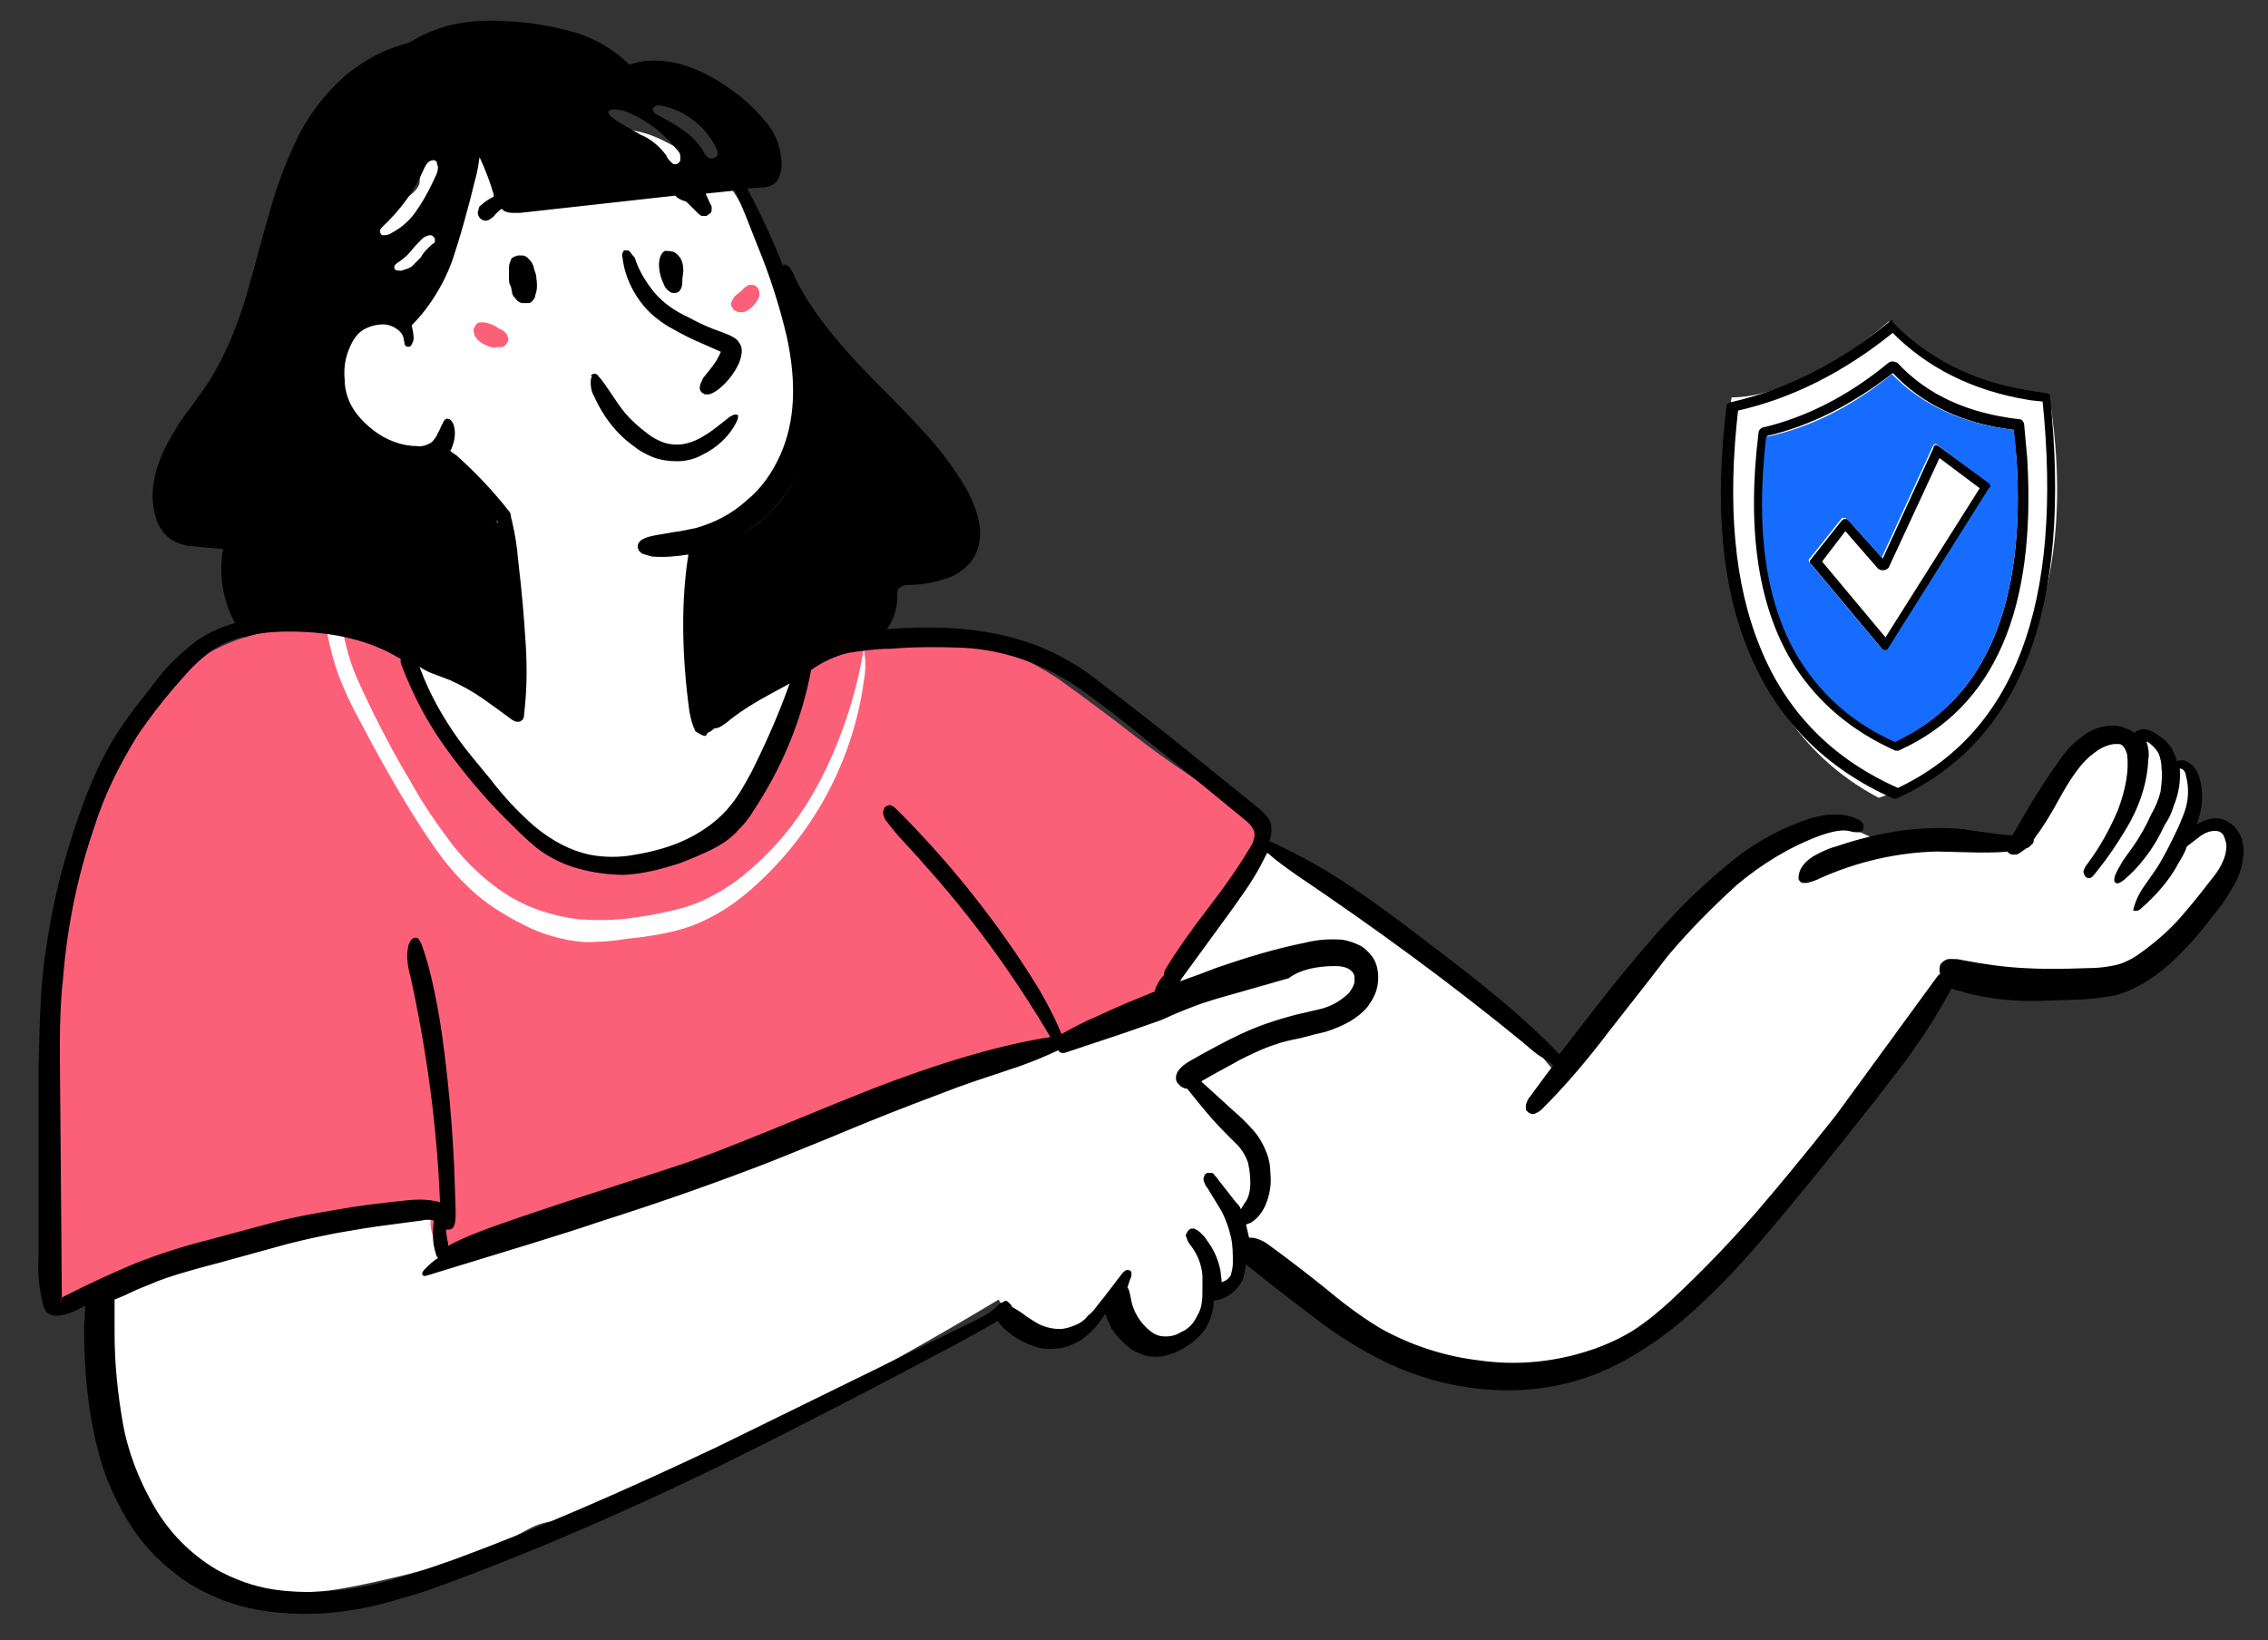
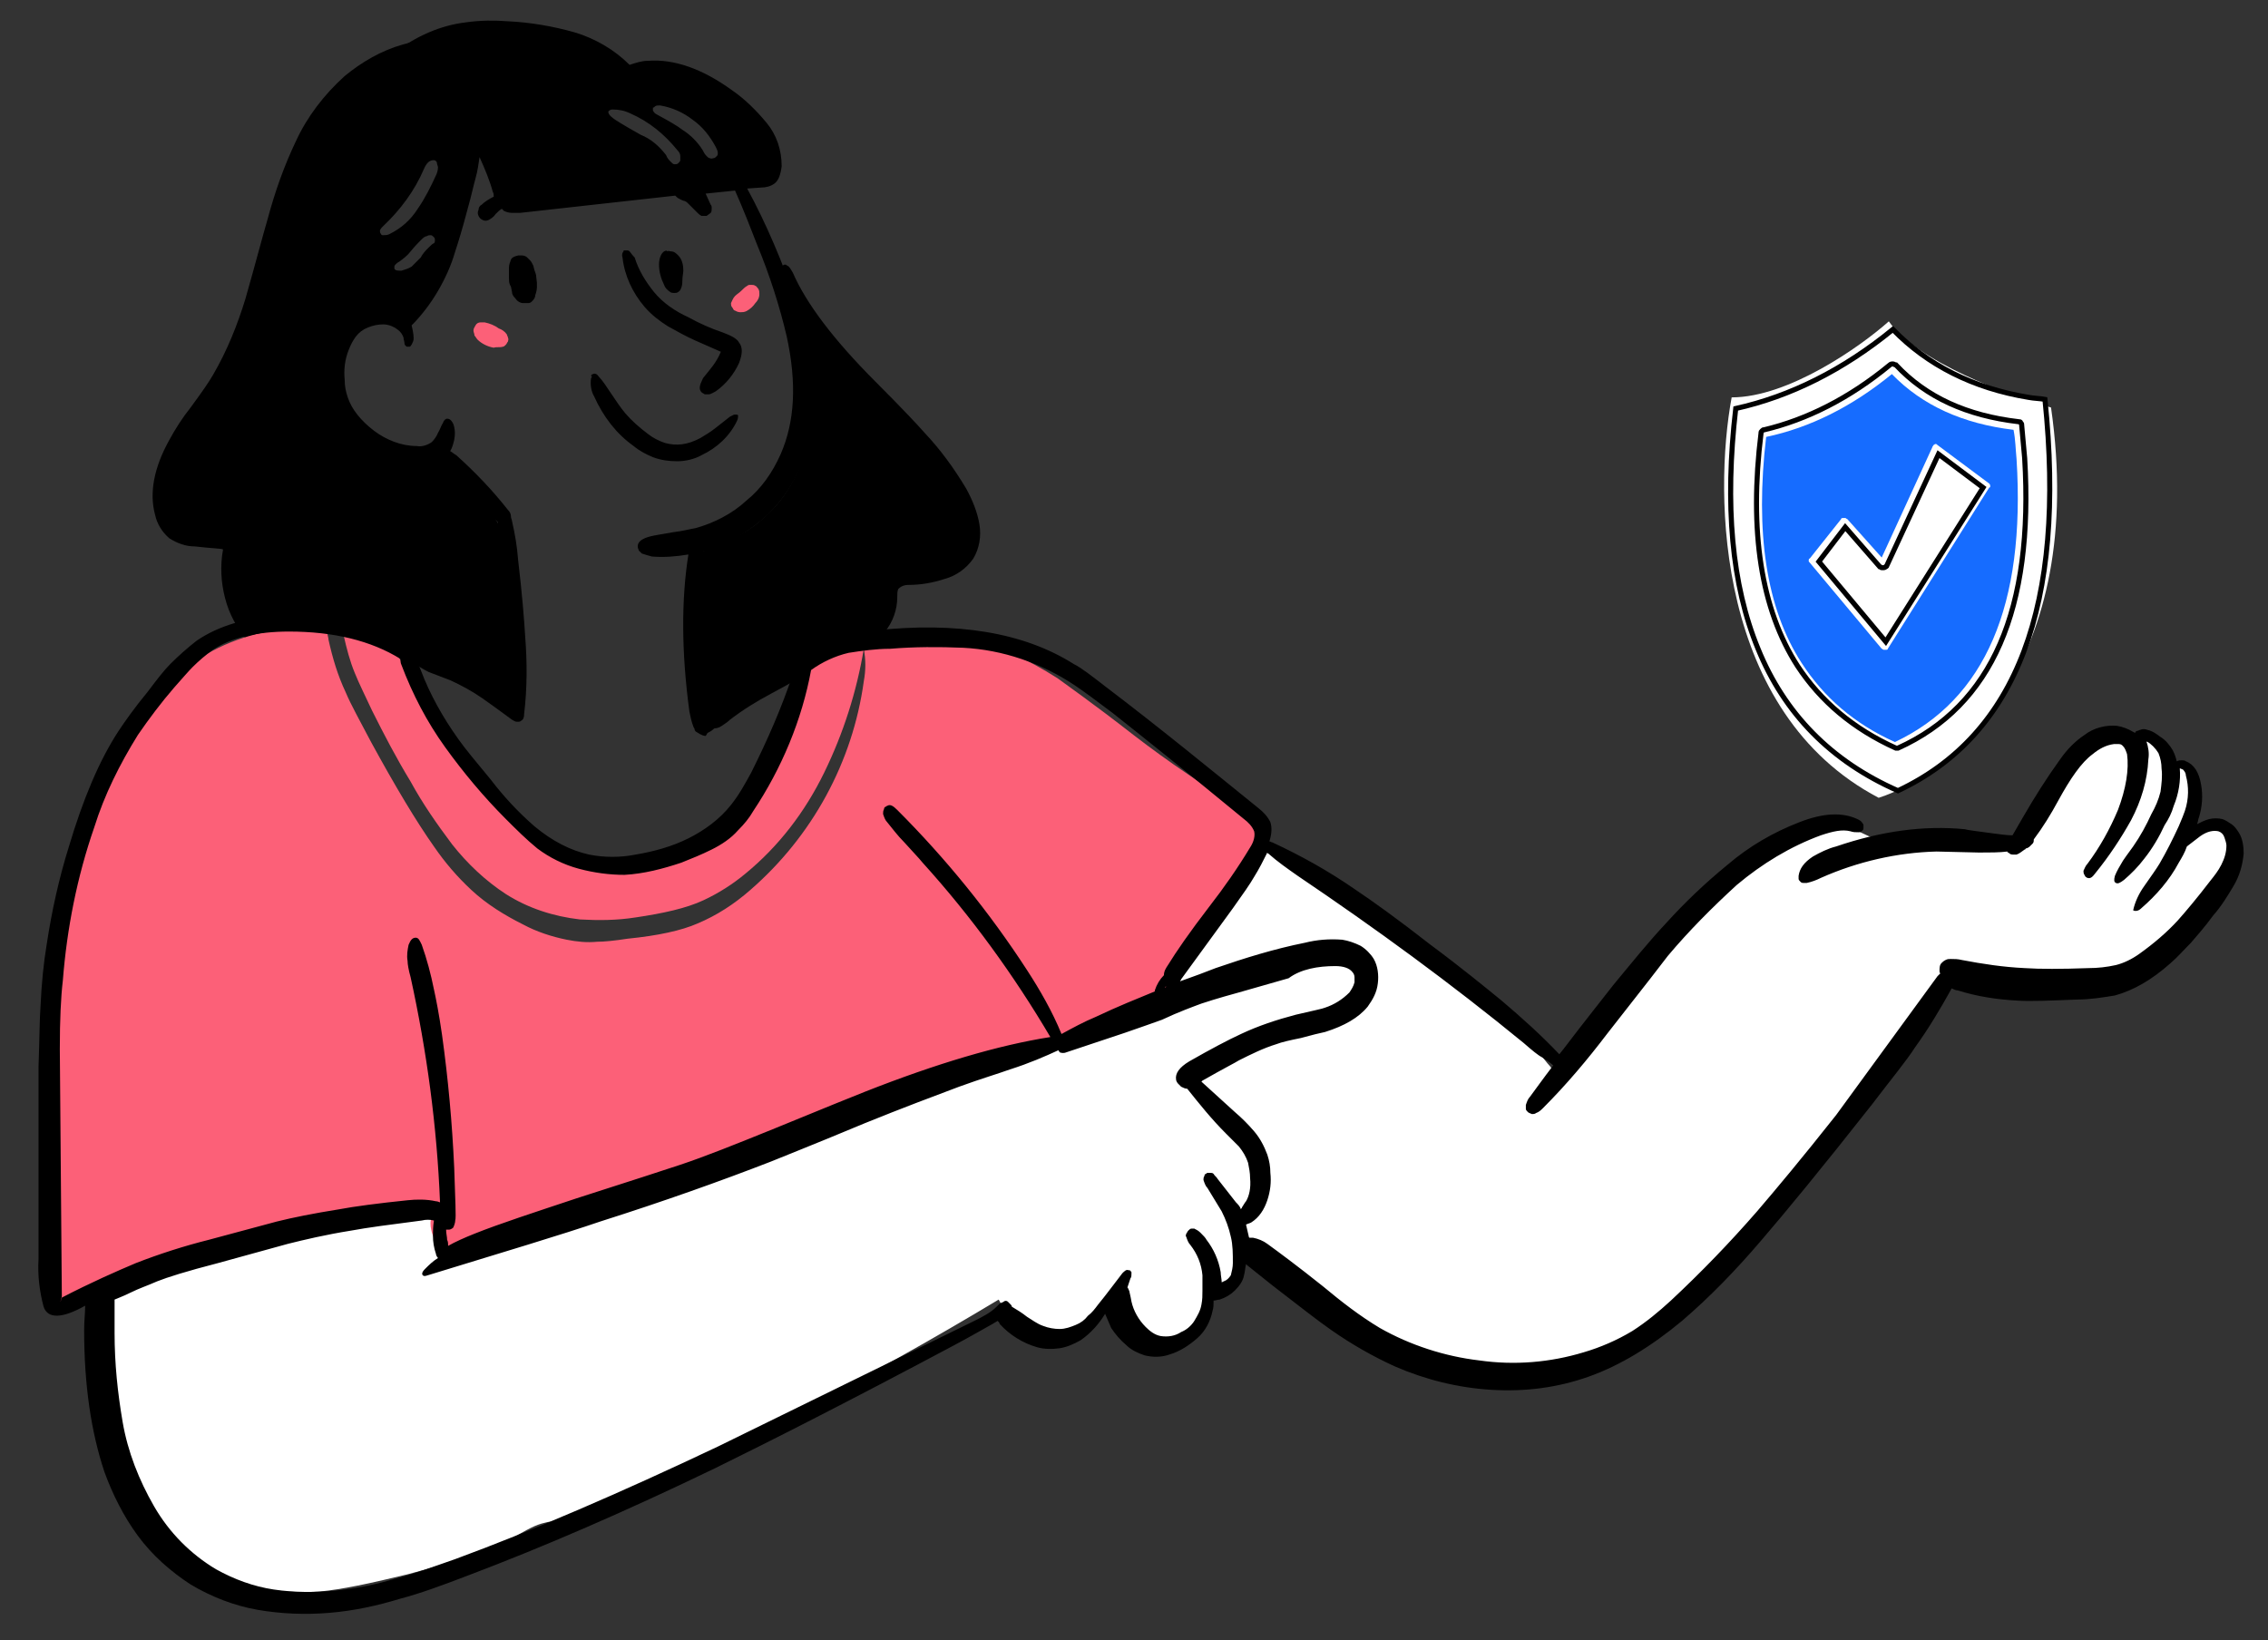
<svg xmlns="http://www.w3.org/2000/svg" id="Layer_1" x="0px" y="0px" viewBox="0 0 223.7 161.8" style="enable-background:new 0 0 223.7 161.8;" xml:space="preserve">
  <rect x="0" y="0" width="223.7" height="161.8" fill="#333333" stroke="none" />
  <style type="text/css">	.st0{fill:#FFFFFF;}	.st1{fill:#FC6078;}	.st2{fill:#FFFFFF;stroke:#000000;stroke-width:0.5;stroke-miterlimit:10;}	.st3{fill:#166CFF;}</style>
  <g>
    <path class="st0" d="M170.8,39.2c-1.8,9.7-1.5,31.1,14.5,39.5c7.2-2.3,20.6-13.3,17-38.5c-4.2-1.2-13.2-4.5-16-8.5  C183.5,34.2,176.4,39.2,170.8,39.2z" />
    <path class="st0" d="M95.9,97.8C91,98.8,86,99.2,81,99c-0.6,0-3.4-0.2-8.4-0.4c-2.8-0.2-5.6-0.2-8.4-0.1c-2,0.2-4,0.4-6,0.8  c-1.4,0.3-3.4,0.7-6,1.3c-4.3,1-7.5,1.8-9.5,2.5c-0.7,0.2-1.7,0.6-3,1.1c-1.3,0.5-2.3,0.8-3,1.1c-1.3,0.4-3.3,1-6,1.7  c-2.6,0.7-4.6,1.3-6,1.8c-4.7,1.6-8.2,3.7-10.6,6.4c-1,1-1.7,2.2-2.3,3.5c-0.3,0.6-0.5,1.3-0.6,2c-0.1,0.4-0.2,1-0.5,2  c-0.3,1.3-0.4,2.2-0.5,2.6c-0.1,1.2-0.2,2.5-0.1,3.7c0,2,0.3,5.1,0.8,9.1c0.2,1.6,0.4,2.8,0.5,3.6c0.2,1.2,0.5,2.4,1,3.5  c0.8,1.9,1.9,3.7,3.3,5.2c2.2,2.6,4.6,4.4,7.1,5.4c2.5,1,5.4,1.4,8.7,1.2c2.2-0.2,5-0.8,8.7-1.7c2.3-0.6,4.2-1.2,5.6-1.6  c1.8-0.6,3.6-1.4,5.3-2.3c0.7-0.4,1.1-0.6,1.3-0.7c0.4-0.2,0.9-0.4,1.4-0.5c0.3-0.1,0.6-0.1,0.8-0.1c0.4,0,0.7-0.1,0.8-0.1  c1.1-0.2,2.3-0.6,3.3-1.1c13.7-6.1,27-13,39.8-20.7c0.1,0.2,0.2,0.3,0.2,0.4c0.4,0.6,0.9,1.1,1.5,1.4c1.2,0.6,2.5,1,3.8,1.3  c0.6,0.1,1.2,0.1,1.7,0c0.9-0.2,1.8-0.8,2.7-1.8c0.2-0.2,0.5-0.6,1-1.3c0.3-0.4,0.7-0.9,1.1-1.3c0.3,1.1,0.7,2.1,1.3,3.1  c0.7,1.2,1.4,2,2.3,2.2c0.4,0.1,0.7,0.1,1.1,0c0.4-0.1,0.7-0.2,1-0.4c0.7-0.4,1.2-0.9,1.7-1.5c0.7-0.9,1.2-2,1.5-3.1  c0.4,0,0.7,0,1.1-0.2c0.3-0.1,0.6-0.4,0.9-0.7c0.5-0.6,0.8-1.2,1-1.9c0.3-0.9,0.4-1.8,0.3-2.7c0,0,0,0,0,0c0.6,0.5,1.3,1,2,1.4  c1.4,1,2.7,2.1,4,3.2c1.3,1.1,2.6,2.2,4,3.2c1.5,1,3,1.8,4.6,2.5c1.1,0.5,2.8,1.1,4.9,1.8c1.3,0.5,2.3,0.8,3,1  c1,0.3,2.1,0.5,3.1,0.6c1.7,0.1,3.4,0,5.1-0.4c3-0.6,5.8-1.8,8.4-3.5c2.4-1.5,4.5-3.6,6-5.9c0.5-0.4,1-0.8,1.5-1.2  c1.7-1.7,3.3-3.6,4.8-5.5c2.2-2.8,3.7-4.6,4.7-5.6l2.1-2.1c0.8-0.8,1.5-1.6,2-2.2c0.6-0.7,1.2-1.5,1.9-2.6c1.1-1.7,1.7-2.6,1.8-2.7  c0.6-0.8,1.5-2,2.7-3.4c1.3-1.5,2.2-2.7,2.7-3.4c0.3-0.4,0.5-0.8,0.7-1.2c0.9,0.2,1.9,0.4,2.8,0.5l4.3,0.3c3.2,0.3,5.1,0.4,5.6,0.4  c1.8,0.1,3.7-0.3,5.3-1c1-0.5,1.9-1.1,2.7-1.8c0.8-0.8,1.6-1.5,2.4-2.4c0.9-1,1.6-1.8,2-2.3c0.7-0.8,1.3-1.6,1.8-2.5  c0.5-0.7,0.8-1.5,0.9-2.3c0.1-0.4,0-0.8-0.1-1.2c-0.1-0.4-0.3-0.8-0.6-1c-0.3-0.2-0.5-0.4-0.9-0.5c-0.3-0.1-0.6-0.1-1-0.1  c-0.7,0.1-1.4,0.3-1.9,0.7c0.6-1.6,0.7-3.3,0.4-5c-0.2-0.9-0.5-1.5-1.1-1.8c-0.2-0.1-0.4-0.2-0.6-0.2c-0.2-0.1-0.4-0.1-0.6-0.2  c-0.2-0.2-0.4-0.4-0.5-0.7c-0.1-0.3-0.3-0.5-0.4-0.8c-0.2-0.2-0.4-0.4-0.7-0.5c-0.3-0.1-0.6-0.2-0.9-0.1c-0.4,0-1.1,0-1.9,0.1  c-0.4,0-0.7,0-1.1-0.1c-0.4-0.1-0.7-0.1-1.1-0.1c-0.5,0-1,0.1-1.4,0.3c-0.3,0.1-0.7,0.3-1.4,0.5l-2,3.9c-1.7,0.7-2.4,4.8-3.3,5.1  c-0.6,0.2-3.5-0.3-4.1-0.3c-0.3-0.1,0,0-0.3-0.1c-0.3-0.1-2.9-0.2-3.2-0.2c-0.5,0,0.4-0.3,0,0c-0.4,0.3-3.4-0.5-3.5,0  c-0.6-0.1-0.4,0.3-1,0.4c-0.6,0.1-2.2-0.5-2.6-0.1c-0.1,0.1-1.9-0.9-1.9-0.8c-1.8-0.1-3.6,0.2-5.3,0.9c-1.7,0.7-3.3,1.6-4.9,2.7  c-1.7,1.1-3.3,2.4-4.7,3.8c-0.9,0.8-1.8,1.9-2.8,3c-0.6,0.7-1.5,1.8-2.6,3.2c-2.3,3-4.1,5.4-5.5,7.2c-0.9,1.3-1.6,2.3-2.1,3.2  c-0.2,0.3-0.3,0.6-0.5,0.9c-0.6-0.4-1.1-0.9-1.5-1.5c-0.3-0.3-0.8-1-1.6-2c-0.7-0.8-1.2-1.5-1.6-2c-1.8-2-3.7-3.7-5.9-5.2  c-1.4-1-3.6-2.5-6.6-4.4l-11.9-7.4c-0.4-0.3-0.9-0.5-1.4-0.7c-0.5-0.2-1-0.3-1.5-0.2c-0.5,0.1-0.9,0.3-1.3,0.7  c-0.3,0.4-0.7,0.7-1,1.1l-5.7,7.7c-0.8,1-1.3,1.8-1.6,2.3c-0.2,0.4-0.5,0.8-0.6,1.2c-1.6-0.4-3.2-0.5-4.8-0.4  c-1.9,0.1-3.8,0.4-5.7,0.8C100.3,97,98.4,97.3,95.9,97.8L95.9,97.8z" />
-     <path class="st0" d="M41.4,17.1c0,0.2,0,0.4,0,0.6c0,0.2,0,0.4-0.1,0.6c-0.2,0.4-0.5,0.7-0.9,1c-2,1.6-3.5,3.6-4.6,5.9  c-1.1,2.3-1.7,4.8-2,7.3c-0.2,2.5-0.2,5,0.1,7.5c0.2,1.7,0.6,4.2,1.1,7.5c0.3,1.6,0.5,2.8,0.5,3.6c0.1,1.2,0.1,2.4-0.1,3.6  c-0.3,1.7-1,3.4-2.1,4.8c-0.3,0.4-0.8,1-1.5,1.7c-0.5,0.5-0.9,1.2-1.3,1.8c-0.4,1-0.6,2-0.7,3c-0.2,1.4-0.3,2.5-0.3,3.4  c0,1.1,0,2.3,0.2,3.4c0.4,1.6,0.9,3.2,1.5,4.8l3.2,8c0.5,1.3,0.9,2.2,1.2,2.9c0.4,1,0.9,1.9,1.5,2.7c1,1.3,2,2.4,3.2,3.5  c1.1,1.1,2.2,2,3.4,2.9c1.5,0.9,3.1,1.6,4.8,2.1c3.9,1.2,7.9,1.6,11.9,1.2c4-0.3,7.9-1.6,11.3-3.7c2.9-1.8,5.7-4.4,8.4-7.7  c1.5-1.9,2.9-3.9,4-6.1c1.5-3.2,2.8-6.6,3.7-10c0.4-1.6,0.6-3.3,0.6-5c0-1.4-0.3-2.5-0.9-3.3c-0.3-0.5-0.8-0.9-1.3-1.1  c-0.5-0.2-1.1-0.2-1.7-0.1c-0.4-2.1-0.7-4.2-0.7-6.4c-0.1-3.3-0.2-5.5-0.3-6.5c-0.2-2.1-0.9-4.9-1.9-8.4c-2.6-8.7-5.4-16.1-8.3-22  c-0.4-0.9-1-1.8-1.6-2.6c-0.9-0.9-1.8-1.6-2.9-2.2c-2.1-1.3-3.7-2.2-5-2.6c-1.6-0.5-3.6-0.7-6-0.7c-1.4,0-3.4,0.1-6.1,0.1  c-0.7,0-1.8-0.1-3.2-0.1c-1.1,0-2.1,0-3.2,0.3c-1.1,0.2-2,0.8-2.8,1.5c-0.4,0.3-0.7,0.8-0.9,1.2C41.6,16.1,41.4,16.6,41.4,17.1  L41.4,17.1z" />
    <path d="M37.9,8c0.2-0.3,0.6-0.5,0.9-0.6c2.2-1.1,4.6-1.8,7.1-2c0.9-0.1,1.4-0.4,1.3-0.9c-0.1-0.4-0.4-0.6-1.1-0.7  c-2.2-0.2-4.4,0-6.4,0.6c-2.1,0.6-4,1.7-5.7,3.1c-2,1.8-3.7,4-4.8,6.4c-1.2,2.5-2.1,5.1-2.8,7.7c-0.5,1.7-1.2,4.4-2.2,7.9  c-0.8,2.6-1.8,5.1-3.2,7.5c-0.4,0.7-1.1,1.7-2.2,3.2c-0.8,1-1.5,2.1-2.1,3.2c-1.5,2.7-2,5.2-1.4,7.4c0.2,0.9,0.7,1.7,1.4,2.3  c0.8,0.5,1.6,0.8,2.5,0.8c1.7,0.2,2.6,0.2,2.8,0.3c-0.3,1.6-0.2,3.3,0.2,4.8c0.4,1.6,1.2,3,2.2,4.2c0.8,0.9,1.8,1.6,2.9,2  c0.1-0.2,0.3-0.4,0.5-0.7c0.9-1.2,2-1.9,3-2.2c0.7-0.1,1.3-0.2,2-0.1c0.6,0,1.1,0.1,1.7,0.2c0.3,0.1,0.7,0.2,1.4,0.4  c0.6,0.2,1.2,0.4,1.8,0.6c0.6,0.3,1.1,0.7,1.6,1.1c1.9,0.4,3.8,0.9,5.6,1.5c0.7,0.2,1.3,0.4,1.9,0.7c0.6,0.3,1.2,0.7,1.7,1.1  c0.3,0.4,0.6,0.7,0.9,1c0.1,0.2,0.3,0.3,0.5,0.4c0.2,0.1,0.4,0.1,0.6,0.1c0.3,0,0.6-0.2,0.7-0.4c0.2-0.2,0.3-0.5,0.4-0.8  c0-0.6-0.1-1.2-0.3-1.8c-0.4-1.2-0.6-2-0.8-2.6c-0.2-0.9-0.4-1.8-0.5-2.7c-0.1-1-0.1-1.9,0-2.9c0-1.3,0-2.3,0-2.9  c-0.1-2.4-0.9-4.1-2.2-5.2c-0.5-0.4-1.1-0.7-1.7-0.9c-1.1-0.5-1.7-0.7-1.8-0.8c-0.3-0.2-1.2-0.7-2.8-1.7c-0.9-0.6-1.9-1.1-2.9-1.3  c-0.2,0-0.4-0.1-0.7-0.1c-0.2-0.1-0.5-0.1-0.7-0.2c-0.3-0.2-0.6-0.4-0.8-0.7c-0.2-0.3-0.4-0.6-0.6-1c-0.6-1.1-1-1.9-1.2-2.5  c-0.4-0.8-0.6-1.7-0.8-2.6c-0.1-0.8-0.1-1.5-0.1-2.3c0-1,0.1-1.8,0.1-2.3c0-0.6,0-1.4-0.1-2.5c0-1.2-0.1-2-0.1-2.5  c0.1-3.3,0.5-6.5,1.3-9.7c1.1-4.3,1.8-7.5,2.3-9.6C37.4,8.7,37.6,8.3,37.9,8z" />
    <path d="M69.1,54.7c-0.3,0.5-0.4,1.1-0.3,1.8l0.3,12.9c0,1.4,0.4,2.2,1.2,2.4c0.3,0.1,0.6,0,0.9-0.2c0.3-0.2,0.6-0.4,0.8-0.6  c1.3-1,2.6-1.8,4.1-2.6c2.1-1.1,3.5-2,4.2-2.4c0.6-0.4,1.2-0.8,1.8-1.1c0.4-0.1,0.7-0.2,1.1-0.3c0.6-0.1,0.9-0.2,1.1-0.2  c1.2-0.4,2.2-1.1,3-2.1c0.8-1,1.2-2.2,1.2-3.4c0-0.3,0-0.6,0.1-0.8c0.2-0.2,0.5-0.4,1-0.4c1.2,0,2.4-0.2,3.6-0.6  c1.1-0.3,2.1-1,2.8-2c0.6-1,0.8-2.2,0.6-3.4c-0.2-1.2-0.7-2.4-1.3-3.5c-1.2-2-2.5-3.8-4.1-5.5c-0.7-0.8-2.3-2.5-4.8-5  c-4.2-4.2-6.9-7.8-8.2-10.8c-0.1-0.2-0.3-0.5-0.4-0.6c-0.1-0.1-0.2-0.1-0.3-0.2c-0.1,0-0.2,0-0.3,0.1c-0.3,0.2-0.3,0.5-0.1,1  l1.3,3.1c0.3,0.6,0.5,1.3,0.6,2c0,0.6,0,1.2,0,1.9c0,0.6,0.1,1.2,0.2,1.8c0.1,0.4,0.2,1,0.4,1.7c0.3,1.6,0.4,3.3,0.2,4.9  c-0.2,1.6-0.7,3.2-1.5,4.7c-0.8,1.5-1.8,2.8-3.1,3.9c-1.2,1.1-2.7,1.9-4.3,2.5c-0.6,0.2-0.9,0.3-1,0.4  C69.6,54.2,69.3,54.4,69.1,54.7z" />
    <path class="st1" d="M27.8,62.1c-3.5,0.4-6.8,1.7-9.6,3.9c-3,2.3-5.3,5.6-7.1,9.8c-0.7,1.6-1.2,3.2-1.7,4.8c0,0-0.1,0.1-0.1,0.1  c-1.3,3-2.3,6.1-3.1,9.2c-0.6,2.6-0.8,4.7-0.6,6.4c0,0.3,0.1,0.5,0.1,0.8c-0.2,1.3-0.3,2.6-0.3,3.9c0,0.6,0,1.1,0.1,1.7  C4.7,110,4.2,117.8,4,126.2c0,0.5,0,1,0.2,1.5c0.1,0.2,0.3,0.5,0.5,0.6c0.2,0.2,0.4,0.3,0.7,0.3c0,0,0.1,0,0.1,0  c0,0,0.1,0.1,0.1,0.1c0.2,0.1,0.5,0.2,0.8,0.2c0.6-0.1,1.1-0.2,1.6-0.5c2.2-0.9,4.4-1.7,6.7-2.3c0.1-0.1,0.2-0.1,0.2-0.1  c0.2-0.1,0.5-0.2,1-0.4c3.1-1.3,6.3-2.3,9.6-3.2c0.9-0.3,1.9-0.5,2.8-0.6c0.7-0.1,1.3-0.1,2-0.1l1.3-0.5c1.1-0.4,2.2-0.8,3.3-1  c1.8-0.3,3.7-0.5,5.5-0.4c0.8,0,1.5,0,2.2,0c0,0.2-0.1,0.4-0.1,0.5c-0.1,0.5,0,0.9,0.1,1.3c0.1,0.3,0.2,0.5,0.4,0.7  c0,0,0,0-0.1,0.1c0,0.2,0.1,0.3,0.2,0.4c0.1,0.1,0.2,0.2,0.4,0.3c0.3,0.1,0.6,0.2,0.9,0.1c0.3-0.1,0.6-0.2,0.9-0.3  c3-1.2,6-2.3,9.1-3.1c4.1-1.1,7.2-2,9.3-2.6c3.8-1.1,8.2-2.8,13.3-4.8c5.8-2.5,10.1-4.3,13-5.5c1.6-0.7,2.9-1.2,3.9-1.5  c0.9-0.3,2.2-0.6,3.8-1c1.8-0.4,3.1-0.8,3.8-1c0.4-0.1,0.8-0.2,1.3-0.4c0.5,0.1,1.1-0.1,1.5-0.4c0.1-0.1,0.2-0.1,0.2-0.2  c0.5-0.2,1-0.4,1.6-0.6c2-0.8,3.6-1.3,4.7-1.6c0.7-0.2,1.1-0.3,1.4-0.4c0.5-0.2,0.9-0.4,1.3-0.6c0.6-0.5,1.1-1,1.5-1.6  c0.8-1.2,2.2-3.2,3.9-5.9l5-7.9c0.2-0.3,0.4-0.6,0.5-1c0.1-0.3,0.2-0.7,0.1-1.1c-0.1-0.4-0.3-0.7-0.6-1c-0.3-0.3-0.6-0.5-1-0.7  c-3.9-2.3-7.6-4.8-11.1-7.5c-4.1-3.2-6.7-5-7.5-5.6c-3-1.9-5.8-3.2-8.4-3.7c-1.8-0.4-4.3-0.5-7.4-0.4c-1.7,0-3.4,0.3-5,0.7  c-1.6,0.4-3,1.3-4.1,2.5c-0.3,0.3-0.4,0.6-0.4,1c0,0.1,0,0.1,0,0.2c-1.1,5-3.4,9.7-6.7,13.5c-1.3,1.5-2.6,2.6-3.7,3.1  c-0.7,0.3-1.3,0.5-2,0.7c-0.5,0.1-1.2,0.2-2.1,0.4c-1.4,0.2-2.4,0.4-3.1,0.4c-1,0.1-2.1,0-3.1-0.1c-1.2-0.2-2.4-0.7-3.4-1.3  c-1.1-0.6-2.1-1.4-3-2.1c-5.8-4.8-9.9-10.1-12.1-16c-0.4-1.1-0.9-1.6-1.4-1.6c-0.1-0.1-0.5-0.2-1.2-0.5c-1.1-0.4-2.2-0.8-3.3-1  c0.3,1.3,0.6,2.5,1.1,3.7c0.4,1,1,2.2,1.7,3.7c1.2,2.4,2.4,4.7,3.8,7c1.2,2.2,2.6,4.2,4.1,6.2c1.5,1.9,3.3,3.6,5.3,4.9  c2.2,1.4,4.7,2.2,7.3,2.5c1.8,0.1,3.6,0.1,5.5-0.2c2.7-0.4,5-0.9,6.7-1.7c1.5-0.7,2.9-1.6,4.1-2.6c3.3-2.7,5.9-6.1,7.8-10  c1.9-3.9,3.2-8,3.9-12.2c0.2,1.1,0.2,2.1,0,3.2c-1.1,8-5.1,15.3-11.2,20.6c-1.6,1.4-3.3,2.5-5.2,3.3c-1.6,0.7-3.9,1.2-6.9,1.5  c-1.3,0.2-2.3,0.3-3,0.3c-1,0.1-2,0-3-0.2c-1.5-0.3-3-0.8-4.3-1.5c-1.8-0.9-3.6-2-5.1-3.4c-1.4-1.3-2.6-2.7-3.7-4.3  c-1.7-2.4-3.8-5.9-6.2-10.3c-1.1-2.1-2-3.7-2.5-4.9c-0.8-1.7-1.3-3.4-1.7-5.2c0-0.2-0.1-0.4-0.1-0.6C30.7,61.9,29.2,61.9,27.8,62.1  L27.8,62.1z" />
    <path d="M58.3,37.3c-0.1,0.6,0,1.3,0.3,1.8c0.9,2,2.2,3.7,3.9,4.9c0.6,0.5,1.2,0.8,1.9,1.1c0.8,0.3,1.6,0.4,2.4,0.4  c0.8,0,1.7-0.2,2.4-0.6c1.5-0.7,2.8-1.9,3.5-3.4c0.1-0.2,0.1-0.4,0.1-0.5c0-0.1-0.1-0.1-0.2-0.1c-0.1,0-0.1,0-0.2,0  c0,0-0.2,0.1-0.4,0.2l-1.4,1.1c-0.5,0.4-1,0.7-1.5,1c-1.3,0.7-2.4,0.8-3.5,0.5c-0.6-0.2-1.2-0.5-1.7-0.9c-0.8-0.6-1.6-1.3-2.2-2  c-0.5-0.6-0.9-1.2-1.3-1.8c-0.6-0.9-1-1.5-1.3-1.8c-0.2-0.3-0.4-0.4-0.6-0.3c-0.1,0-0.2,0.1-0.2,0.2C58.4,37.1,58.4,37.2,58.3,37.3  L58.3,37.3z M50.4,25.6c-0.1,0.3-0.2,0.5-0.2,0.8l0,1c0,0.2,0,0.5,0.1,0.7l0.1,0.2l0.1,0.5c0,0.2,0.1,0.4,0.3,0.6  c0.2,0.3,0.5,0.5,0.8,0.5c0.2,0,0.3,0,0.5,0c0.2,0,0.3-0.1,0.4-0.2c0.2-0.2,0.3-0.4,0.3-0.6c0.2-0.5,0.2-1.1,0.1-1.7  c0-0.3-0.1-0.5-0.2-0.8l-0.1-0.4c-0.1-0.2-0.2-0.4-0.3-0.5c-0.1-0.1-0.2-0.2-0.3-0.3c-0.1-0.1-0.3-0.2-0.5-0.2c-0.1,0-0.3,0-0.4,0  C50.7,25.3,50.5,25.4,50.4,25.6L50.4,25.6z M65.5,24.8C65.2,25,65,25.5,65,26.1c0,0.7,0.2,1.4,0.5,2c0.1,0.3,0.3,0.5,0.6,0.7  c0.1,0.1,0.3,0.1,0.4,0.1s0.3,0,0.4-0.1c0.2-0.1,0.4-0.5,0.4-1c0-0.5,0.1-0.9,0.1-1.1c0-0.5-0.1-1.1-0.5-1.5  c-0.2-0.2-0.4-0.4-0.7-0.4c-0.1,0-0.3-0.1-0.4,0C65.8,24.7,65.7,24.7,65.5,24.8L65.5,24.8z M62.1,24.8c-0.1-0.1-0.2-0.1-0.3-0.1  c-0.1,0-0.1,0-0.2,0c-0.1,0-0.1,0-0.1,0.1c-0.1,0.1-0.2,0.3-0.1,0.6c0.2,1.8,1,3.5,2.2,4.9c0.7,0.8,1.5,1.4,2.3,1.9  c0.9,0.5,1.8,1,2.7,1.4c0.7,0.3,1.6,0.7,2.5,1.1c-0.2,0.5-0.5,1-0.8,1.4c-0.6,0.8-1,1.2-1,1.3c-0.3,0.6-0.4,1-0.1,1.3  c0.1,0.1,0.2,0.1,0.3,0.2c0.1,0,0.2,0,0.4,0c0.2,0,0.5-0.2,0.7-0.3c1-0.7,1.8-1.7,2.3-2.8c0.3-0.8,0.4-1.5,0-2  c-0.2-0.4-0.8-0.7-1.6-1c-1.2-0.4-2.3-0.9-3.4-1.5c-1.3-0.6-2.5-1.4-3.4-2.5c-0.8-1-1.5-2.1-1.9-3.4C62.3,25.1,62.2,24.9,62.1,24.8  L62.1,24.8z M34.1,11.5c-2.3,3.9-3.6,8.9-3.9,15c-0.1,1.1,0,2.1,0,3.2c0.1,1.1,0.3,2.1,0.6,3.1c0.1,0.4,0.4,0.8,0.7,1.1  c0.1,0.2,0.3,0.3,0.5,0.3c0.2,0.1,0.4,0.1,0.6,0l0,0c-0.1,0.1-0.1,0.3-0.1,0.4c-0.4,1.1-0.5,2.3-0.3,3.5c0.1,1.2,0.5,2.3,1.1,3.3  c0.6,1,1.3,2,2.2,2.7c0.9,0.8,1.9,1.4,3,1.8c0.3,0.1,0.7,0.2,1,0.3c-0.1,0.5,0.1,0.9,0.7,1.3c0.3,0.2,0.5,0.4,0.8,0.6l0.8,0.5  c0.3,0.2,0.6,0.4,0.9,0.6c0,0,0.4,0.1,1,0.3l1.8,0.6c0.3,0.1,0.6,0.2,0.8,0.3c0.5,0.1,0.9,0.2,1.4,0.3c0.4,0.1,0.7,0.2,0.7,0.2h0.1  l0.2,0.2c0.1,0.1,0.3,0.3,0.4,0.4v0c0,0.7,0,1.3,0.1,2c0.2,1.9,0.5,4.6,0.8,8.3c0.3,2.9,0.5,5.3,0.6,7.5c-0.9-1.2-2-2.2-3.2-2.9  c-1.3-0.8-2.8-1.4-4.3-1.8c-0.7-0.2-1.5-0.4-2.2-0.4c-0.3,0-0.5,0.1-0.6,0.3c-0.1,0.2,0,0.3,0.2,0.6c0.5,0.5,1.2,0.9,1.8,1.2  l2.1,0.8c1.1,0.5,2.2,1.1,3.2,1.8c0.7,0.5,1.7,1.2,2.9,2.1c0.2,0.1,0.3,0.2,0.5,0.2h0.1c0.1,0,0.2,0,0.3-0.1  c0.2-0.1,0.3-0.3,0.3-0.7c0.3-2.5,0.3-5.1,0.1-7.6c-0.1-1.7-0.3-4.2-0.7-7.6c-0.1-1.3-0.3-2.5-0.6-3.8c0-0.1-0.1-0.3-0.1-0.4  c0-0.3-0.1-0.5-0.3-0.7c-1.5-1.9-3.2-3.7-5.1-5.4c-0.2-0.1-0.4-0.3-0.6-0.4c0.2-0.3,0.3-0.7,0.4-1.1c0.1-0.5,0.1-1.1-0.1-1.6  c-0.2-0.4-0.4-0.5-0.6-0.5c-0.1,0-0.3,0.1-0.4,0.4c-0.2,0.3-0.3,0.7-0.5,1c-0.1,0.3-0.4,0.7-0.6,0.9c-0.4,0.3-1,0.5-1.5,0.4  c-1.5,0-3-0.6-4.2-1.5c-1.3-1-2.2-2.1-2.6-3.3c-0.2-0.6-0.3-1.1-0.3-1.7c-0.1-1,0-2,0.4-3c0.2-0.5,0.4-0.9,0.7-1.3  c0.3-0.4,0.7-0.7,1.2-0.9c0.5-0.2,1-0.3,1.5-0.3c0.5,0,1,0.2,1.4,0.5c0.3,0.2,0.5,0.5,0.6,0.8c0,0.2,0.1,0.4,0.1,0.6  c0,0.1,0.1,0.2,0.1,0.2c0.1,0.1,0.1,0.1,0.2,0.1c0.1,0,0.2,0,0.2,0c0.1,0,0.1-0.1,0.2-0.2c0.1-0.2,0.2-0.4,0.2-0.6  c0-0.4-0.1-0.9-0.2-1.3c1-1,1.9-2.2,2.6-3.4c0.7-1.2,1.3-2.5,1.7-3.9c0.3-0.9,0.7-2.2,1.2-4.1c0.4-1.4,0.6-2.4,0.8-3.1  c0.2-0.7,0.3-1.4,0.4-2.1c0.5,1.1,1,2.3,1.3,3.4c0.1,0.2,0.1,0.3,0.1,0.5c-0.4,0.2-0.9,0.5-1.2,0.8c-0.2,0.1-0.3,0.3-0.3,0.5  c-0.1,0.2-0.1,0.4,0,0.6c0.1,0.2,0.2,0.3,0.4,0.4c0.2,0.1,0.4,0.1,0.6,0c0.2-0.1,0.5-0.3,0.7-0.6c0.2-0.2,0.4-0.4,0.6-0.5  c0.1,0.1,0.1,0.1,0.2,0.2c0.2,0.1,0.5,0.2,0.8,0.2c0.3,0,0.6,0,0.8,0l15.3-1.7c0.1,0.1,0.3,0.3,0.4,0.3c0.1,0.1,0.2,0.1,0.4,0.2  c0.1,0,0.3,0.1,0.4,0.2c0.1,0.1,0.2,0.2,0.3,0.3c0.1,0.1,0.2,0.2,0.3,0.3l0.2,0.2c0.1,0.1,0.1,0.1,0.2,0.2c0.1,0.1,0.2,0.2,0.4,0.3  c0.2,0,0.3,0,0.5,0c0.1-0.1,0.3-0.2,0.4-0.3c0.1-0.1,0.1-0.3,0.1-0.5c0-0.1,0-0.2-0.1-0.3l-0.5-1.1l2.9-0.3  c0.8,1.8,1.5,3.6,2.2,5.4c1.2,2.9,2.2,6,2.9,9c1,4.6,0.8,8.4-0.6,11.6c-0.8,1.8-1.9,3.4-3.4,4.6c-1.4,1.3-3.2,2.2-5,2.7  c-0.6,0.1-1.3,0.3-2.2,0.4c-1.1,0.2-1.8,0.3-2.2,0.4c-0.8,0.2-1.3,0.5-1.3,1c0,0.2,0.1,0.3,0.1,0.4c0.1,0.1,0.2,0.2,0.3,0.3  c0.3,0.1,0.6,0.2,1,0.3c1.2,0.1,2.4,0,3.6-0.2c0,0,0,0,0,0c-0.7,4.4-0.7,9.6,0.1,15.5c0.1,0.5,0.2,1,0.4,1.5c0,0.1,0.1,0.1,0.1,0.2  c0,0.1,0.1,0.3,0.2,0.3c0.1,0.1,0.2,0.1,0.3,0.2c0.2,0.1,0.4,0.2,0.6,0.2c0.1-0.1,0.1-0.2,0.2-0.3c0.2-0.1,0.4-0.2,0.6-0.4  c2-1.4,3.7-2.6,5.3-3.5c0.8-0.5,1.3-0.8,1.4-0.9c0.3-0.2,0.8-0.6,1.5-1.1c0.1-0.1,0.3-0.2,0.3-0.4c0.1-0.1,0.1-0.2,0.1-0.2  c0-0.1,0-0.2-0.1-0.2c-0.1-0.2-0.4-0.2-0.8-0.1c-1.4,0.4-2.8,1-4.1,1.8c-1.3,0.7-2.5,1.5-3.8,2.4c-0.1,0.1-0.3,0.2-0.4,0.3  c0-0.9-0.1-1.9-0.2-3.1c-0.2-2.4-0.3-3.9-0.3-4.6c0-0.8,0-1.9,0-3.4l0.1-4.5c2.4-0.7,4.6-2,6.4-3.7c1.8-1.8,3.1-4,3.8-6.4  c0.7-2.4,0.9-4.9,0.6-7.3c-0.3-2.5-0.9-4.9-1.7-7.3c-1.3-3.8-2.9-7.6-4.8-11.1l1.4-0.1c0.4,0,0.9-0.1,1.3-0.4  c0.4-0.3,0.6-0.9,0.7-1.7c0-1.6-0.5-3.1-1.5-4.3c-1-1.2-2.1-2.3-3.4-3.2c-2.9-2.1-5.7-3.1-8.3-2.9c-0.6,0-1.2,0.2-1.8,0.4  c-1.5-1.5-3.4-2.6-5.4-3.2c-2.1-0.6-4.4-1-6.6-1.1c-1.3-0.1-2.7-0.1-4.1,0.1c-2.6,0.3-5,1.4-7.1,3C37.1,7.2,35.4,9.2,34.1,11.5  L34.1,11.5z M43.2,16.5c0,0.3-0.1,0.6-0.2,0.8c-0.5,1.1-1.1,2.3-1.8,3.3c-0.7,1.1-1.6,1.9-2.8,2.5c-0.2,0.1-0.4,0.1-0.6,0.1  c-0.1,0-0.2,0-0.2-0.1c-0.1-0.1-0.1-0.1-0.1-0.2c-0.1-0.2,0.1-0.4,0.3-0.6c1.7-1.6,3.1-3.5,4-5.6c0.3-0.7,0.6-0.9,1-0.9  c0.1,0,0.3,0.1,0.3,0.3C43.1,16.2,43.2,16.4,43.2,16.5L43.2,16.5z M42.3,24.4c-0.3,0.3-0.6,0.6-0.8,1c-0.3,0.3-0.6,0.6-0.9,0.9  c-0.3,0.2-0.7,0.3-1,0.4c-0.4,0-0.6,0-0.7-0.2c0-0.1,0-0.2,0-0.2c0-0.1,0.1-0.2,0.1-0.2c0.1-0.1,0.2-0.2,0.4-0.3  c0.4-0.3,0.8-0.6,1.1-1c0.4-0.5,0.8-0.9,1-1.1c0.2-0.2,0.4-0.4,0.6-0.4c0.1-0.1,0.3-0.1,0.4-0.1c0.1,0,0.2,0.1,0.3,0.2  c0.1,0.1,0.1,0.2,0.1,0.3c0,0.1,0,0.2-0.1,0.3C42.7,24,42.5,24.2,42.3,24.4z M60.4,10.8c0.6,0,1.2,0.1,1.8,0.4  c1.8,0.8,3.3,2,4.6,3.6c0.2,0.2,0.3,0.4,0.3,0.6c0,0.1,0,0.3,0,0.4c0,0.1-0.1,0.2-0.2,0.3c-0.1,0.1-0.2,0.1-0.4,0.1  c-0.1,0-0.2-0.1-0.3-0.2c-0.2-0.2-0.4-0.4-0.5-0.7c-0.7-0.9-1.5-1.6-2.5-2c-1.6-0.9-2.6-1.5-2.8-1.7C60,11.3,60,11.1,60,11  C60.1,10.9,60.2,10.8,60.4,10.8L60.4,10.8z M64.4,10.7c0-0.1,0-0.1,0.1-0.1c0,0,0.1-0.1,0.1-0.1c0.1-0.1,0.3-0.1,0.5-0.1  c1.2,0.2,2.3,0.7,3.2,1.4c1,0.7,1.7,1.6,2.3,2.7c0.1,0.2,0.2,0.4,0.2,0.6c0,0.1,0,0.2-0.1,0.3c-0.1,0.1-0.2,0.2-0.3,0.2  c-0.1,0-0.2,0.1-0.4,0c-0.1,0-0.2-0.1-0.3-0.2c-0.2-0.2-0.3-0.4-0.4-0.6c-0.5-0.8-1.2-1.5-2-2c-0.5-0.4-1.4-0.9-2.5-1.5  c-0.2-0.1-0.3-0.2-0.4-0.4C64.4,10.9,64.4,10.8,64.4,10.7L64.4,10.7z" />
    <path d="M27.8,60.7c-3.4,0.2-6.2,1-8.4,2.5c-0.9,0.7-1.8,1.5-2.6,2.3c-0.6,0.6-1.3,1.5-2.2,2.7c-1.4,1.7-2.3,3-2.9,3.9  c-1.9,2.9-3.5,6.7-4.9,11.4c-1,3.2-1.7,6.4-2.2,9.7C4.3,95,4.1,97,4,99.2c-0.1,1.3-0.1,3.3-0.2,6v19c-0.1,1.6,0.1,3.2,0.5,4.7  c0.4,1.2,1.8,1.2,4.1-0.1c0,0.7-0.1,1.5-0.1,2.4c0,5.5,0.7,10.1,2,14c0.8,2.2,1.9,4.4,3.3,6.3c1.4,1.9,3.2,3.5,5.2,4.8  c2,1.2,4.3,2.1,6.6,2.5c2.3,0.4,4.7,0.5,7.1,0.3c2.4-0.2,4.7-0.7,7-1.4c1.9-0.5,4.1-1.3,6.7-2.3c7.4-2.8,15.5-6.3,24.4-10.6  c5.3-2.6,13.2-6.6,23.7-12.2c1.5-0.8,2.7-1.5,3.6-2c0.2-0.1,0.3-0.2,0.5-0.3c0.1,0.1,0.2,0.2,0.2,0.3c1,1.1,2.3,1.9,3.7,2.3  c0.7,0.2,1.5,0.2,2.2,0.1c0.7-0.1,1.4-0.4,2.1-0.8c1-0.7,1.8-1.6,2.4-2.6c0.2,0.5,0.4,0.9,0.6,1.4c0.4,0.6,0.9,1.2,1.5,1.7  c0.5,0.5,1.2,0.8,1.8,1c0.8,0.2,1.7,0.2,2.5-0.1c1-0.3,1.9-0.9,2.7-1.6c0.8-0.7,1.3-1.7,1.5-2.7c0.1-0.3,0.1-0.6,0.1-1  c0.2,0,0.4-0.1,0.6-0.1c0.6-0.2,1.1-0.5,1.5-0.9c0.4-0.4,0.8-0.9,0.9-1.5c0.1-0.3,0.1-0.7,0.2-1.1c0,0,0.1,0.1,0.1,0.1l2.5,2  c2.6,2,4.5,3.5,5.8,4.4c2,1.4,4.1,2.6,6.3,3.6c3,1.3,6.2,2.1,9.5,2.3c3.3,0.2,6.5-0.2,9.6-1.3c3.1-1.1,6.2-3,9.2-5.5  c2.8-2.4,5.3-5,7.7-7.8c2.5-2.9,6.2-7.4,11-13.5c1.9-2.5,3.4-4.3,4.3-5.7c1.3-1.8,2.5-3.8,3.6-5.8c0.2,0.1,0.4,0.2,0.6,0.2  c1.9,0.6,3.9,0.9,5.8,1c1.4,0.1,3.4,0,6-0.1c1.2,0,2.5-0.2,3.7-0.4c1.8-0.5,3.6-1.5,5.5-3.2c0.7-0.6,1.3-1.3,2-2  c0.6-0.7,1.4-1.6,2.2-2.7c0.8-0.9,1.4-1.9,2-2.9c0.6-1,0.9-2.1,1-3.2c0-0.7-0.1-1.5-0.5-2.1c-0.2-0.3-0.4-0.6-0.7-0.8  c-0.3-0.2-0.6-0.4-0.9-0.5c-0.4-0.1-0.9-0.1-1.3,0c-0.4,0.1-0.8,0.3-1.2,0.5c0.1-0.2,0.1-0.5,0.2-0.7c0.3-1,0.4-2.1,0.2-3.2  c-0.2-1.2-0.7-2-1.5-2.3c-0.1-0.1-0.3-0.1-0.4-0.1c-0.2,0-0.3,0-0.5,0.1v0c-0.1-0.4-0.2-0.7-0.4-1.1c-0.3-0.5-0.7-1-1.2-1.3  c-0.4-0.3-0.8-0.6-1.3-0.7c-0.2-0.1-0.5-0.1-0.7,0c-0.1,0-0.2,0.1-0.3,0.1s-0.2,0.1-0.2,0.2l-0.2-0.1c-0.5-0.3-1-0.5-1.6-0.6  c-1.1-0.1-2.3,0.2-3.2,0.9c-0.9,0.6-1.7,1.4-2.4,2.4c-1.3,1.8-2.5,3.7-3.6,5.6l-1.1,1.9c-0.6,0-1.2-0.1-2-0.2  c-1.4-0.2-2.4-0.3-2.7-0.4c-4.1-0.4-8.3,0.2-12.7,1.7c-0.8,0.2-1.6,0.6-2.3,1c-0.9,0.6-1.3,1.2-1.4,1.9c0,0.1,0,0.2,0,0.3  c0,0.1,0.1,0.2,0.2,0.3c0.1,0.1,0.2,0.1,0.3,0.1c0.1,0,0.2,0,0.3,0c0.5-0.1,1-0.3,1.4-0.5c3.6-1.6,7.5-2.5,11.4-2.6l4.2,0.1  c1.1,0,2,0,2.8-0.1c0,0.1,0,0.1,0.1,0.1c0.1,0.1,0.2,0.2,0.4,0.2c0.1,0,0.3,0,0.4,0c0.3-0.1,0.5-0.3,0.8-0.5c0,0,0.1,0,0.1-0.1  c0.1,0,0.3-0.1,0.4-0.2c0.1-0.1,0.2-0.2,0.3-0.3c0.1-0.1,0.1-0.3,0.1-0.4c0.9-1.2,1.7-2.5,2.4-3.8c1.2-2.2,2.3-3.8,3.4-4.6  c0.6-0.5,1.3-0.9,2.1-1c0.2,0,0.3,0,0.5,0c0.2,0,0.3,0.1,0.4,0.2c0.2,0.2,0.3,0.5,0.4,0.8c0.2,1.5-0.1,3.4-0.9,5.5  c-0.8,1.9-1.8,3.7-3,5.3c-0.2,0.2-0.3,0.5-0.4,0.7c0,0.1,0,0.3,0.1,0.4c0,0.1,0.1,0.1,0.1,0.2c0.1,0,0.1,0.1,0.2,0.1  c0.3,0.1,0.5-0.1,0.8-0.5c1.3-1.6,2.5-3.4,3.5-5.2c1-1.9,1.6-3.9,1.7-6c0.1-0.6,0-1.2-0.2-1.8c0.5,0.3,0.9,0.7,1.2,1.2  c0.2,0.5,0.3,1,0.3,1.5c0.1,0.8,0,1.5-0.1,2.3c-0.2,0.8-0.5,1.5-0.9,2.2c-0.5,1.1-1.1,2.2-1.8,3.2c-0.2,0.3-0.6,0.8-1,1.4  c-0.3,0.5-0.6,1-0.8,1.5c-0.1,0.4-0.1,0.6,0.1,0.7c0.2,0.1,0.4,0,0.8-0.3c0.7-0.6,1.4-1.3,2-2.1c0.8-1,1.5-2.2,2-3.3  c0.4-0.6,0.7-1.2,0.9-1.9c0.5-1.2,0.7-2.5,0.6-3.7c0.1,0,0.2,0.1,0.3,0.1c0.2,0.2,0.3,0.4,0.3,0.6c0.3,1.1,0.3,2.3-0.1,3.5  c-0.1,0.3-0.3,0.8-0.6,1.5c-0.6,1.3-1.2,2.5-1.9,3.7c-0.3,0.5-0.8,1.2-1.5,2.2c-0.5,0.7-0.9,1.5-1.1,2.4c0.2,0.1,0.5,0.1,0.8-0.2  c1.5-1.3,2.8-2.8,3.7-4.5c0.3-0.5,0.6-1,0.8-1.6c0.4-0.3,0.9-0.7,1.3-1c0.7-0.5,1.3-0.6,1.8-0.5c0.3,0.1,0.5,0.3,0.6,0.6  c0.1,0.3,0.2,0.6,0.2,0.8c0,0.7-0.2,1.3-0.5,1.9c-0.3,0.6-0.7,1.1-1.1,1.6c-1.3,1.7-2.4,3-3.2,3.9c-1.1,1.2-2.4,2.3-3.8,3.3  c-0.7,0.5-1.5,0.9-2.3,1.1c-0.9,0.2-1.8,0.3-2.7,0.3c-2.7,0.1-4.8,0.1-6.3,0c-2.1-0.1-4.1-0.4-6.2-0.8c-0.4-0.1-0.7-0.1-1.1-0.1  c-0.2,0-0.3,0-0.5,0.1c-0.2,0.1-0.3,0.2-0.4,0.3c-0.2,0.2-0.2,0.5-0.2,0.8c0,0.1,0,0.2,0.1,0.2c-0.1,0.1-0.2,0.2-0.3,0.3L181.1,110  c-3.4,4.3-6,7.4-7.8,9.5c-2.7,3.1-5.5,6-8.5,8.8c-1.2,1.1-2.4,2.1-3.8,3c-1.5,0.9-3.1,1.6-4.8,2.1c-3.3,1-6.8,1.3-10.3,0.8  c-3.4-0.4-6.8-1.5-9.8-3.2c-2-1.2-3.8-2.6-5.6-4.1c-2.5-2-4.4-3.4-5.5-4.2c-0.4-0.3-0.9-0.5-1.4-0.6c-0.1,0-0.2,0-0.4,0  c-0.1-0.4-0.2-0.9-0.3-1.3c0.2-0.1,0.3-0.1,0.5-0.2c0.8-0.5,1.3-1.3,1.6-2.2c0.3-0.9,0.4-1.8,0.3-2.7c0-0.6-0.1-1.2-0.3-1.8  c-0.3-0.8-0.7-1.6-1.3-2.3c-0.6-0.7-1.2-1.3-1.9-1.9l-3.3-3l0.1-0.1c2.1-1.2,3.3-1.8,3.6-2c1.2-0.6,2.4-1.2,3.7-1.6  c0.5-0.2,1.4-0.4,2.4-0.6c1.1-0.3,1.9-0.5,2.4-0.6c1.9-0.6,3.3-1.4,4.2-2.5c0.5-0.7,0.9-1.4,1-2.3c0.1-0.8,0-1.7-0.4-2.4  c-0.3-0.5-0.8-1-1.3-1.3c-0.6-0.3-1.2-0.5-1.8-0.6c-1.3-0.1-2.5,0-3.7,0.3c-3,0.6-5.9,1.5-8.8,2.5c-1,0.4-2.1,0.8-3.5,1.3  c0-0.1,0.1-0.1,0.1-0.2l5.1-7c1-1.4,1.7-2.4,2.1-3.1c0.5-0.8,0.9-1.6,1.3-2.4c0,0.1,0.1,0.1,0.1,0.1c0.9,0.8,1.9,1.5,2.9,2.2  c7.7,5.2,15.1,10.6,22.3,16.5c0.8,0.7,1.4,1.2,1.8,1.4c0.4,0.3,0.8,0.5,1.1,0.8c-1,1.3-1.7,2.3-2.3,3.1c-0.2,0.2-0.3,0.5-0.4,0.8  c0,0.1,0,0.3,0,0.4c0,0.1,0.1,0.2,0.2,0.3c0.1,0.1,0.2,0.1,0.4,0.2c0.1,0,0.3,0,0.4-0.1c0.3-0.1,0.5-0.3,0.7-0.5  c2.3-2.3,4.4-4.8,6.3-7.3c3.7-4.7,5.7-7.3,6-7.7c2.1-2.5,4.4-4.8,6.8-7c2.5-2.1,5.3-3.8,8.3-4.9c1.2-0.4,2.1-0.6,2.9-0.4  c0.3,0.1,0.5,0.1,0.8,0.1c0.1,0,0.2,0,0.3-0.1c0.1-0.1,0.2-0.1,0.2-0.3c0-0.1,0-0.2,0-0.3c0-0.1-0.1-0.2-0.1-0.2  c-0.1-0.2-0.3-0.3-0.5-0.4c-1.5-0.7-3.4-0.6-5.7,0.3c-2.6,1-5,2.4-7.1,4.2c-2.2,1.8-4.2,3.7-6.1,5.8c-1.6,1.7-3.3,3.8-5.2,6.1  c-1,1.3-2.7,3.4-4.9,6.3l-0.4,0.5c-1.8-1.9-3.7-3.6-5.7-5.3c-1.6-1.3-3.9-3.2-7-5.5c-3.2-2.5-5.7-4.3-7.5-5.5  c-2.6-1.8-5.3-3.3-8.1-4.6c-0.1,0-0.2-0.1-0.3-0.1c0.2-0.6,0.3-1.3,0.1-1.9c-0.3-0.6-0.7-1-1.2-1.4c-4.7-3.8-9.7-7.9-15.1-12  c-1.3-1-2.3-1.8-3.1-2.2c-4.9-3.1-11.5-4.2-19.7-3.3c-1.4,0.1-2.8,0.4-4.2,0.8c-1.3,0.4-2.5,1.2-3.4,2.2c-0.2,0.2-0.3,0.5-0.4,0.8  c0,0.1,0,0.2,0,0.4c0,0,0,0,0,0.1c-1.1,3.3-2.5,6.5-4.1,9.7c-0.6,1.1-1.2,2.2-2,3.2c-1.1,1.4-2.6,2.5-4.2,3.3  c-1.6,0.8-3.4,1.3-5.2,1.6c-1.5,0.3-3.1,0.3-4.6,0c-1.8-0.4-3.6-1.3-5.4-2.8c-1.6-1.4-3-2.9-4.3-4.6c-1.4-1.7-2.5-3-3.2-4  c-1.5-2.1-2.8-4.4-3.7-6.8c-0.3-0.8-0.6-1.2-1-1.5c-0.1-0.1-0.2-0.1-0.4-0.1c-1.6-1.4-3.4-2.4-5.4-3C32.7,60.8,30.3,60.5,27.8,60.7  L27.8,60.7z M115,97.3C115,97.3,115.1,97.3,115,97.3c0,0.1,0,0.1-0.1,0.1L115,97.3z M131.7,95.3c0.8,0,1.4,0.2,1.7,0.6  c0.1,0.1,0.2,0.3,0.2,0.5c0,0.2,0,0.3,0,0.5c-0.1,0.4-0.3,0.7-0.5,1c-0.7,0.7-1.5,1.2-2.4,1.5c-0.2,0.1-1.2,0.3-2.9,0.7  c-1.9,0.5-3.7,1.1-5.4,1.9c-1.3,0.6-3,1.5-5.1,2.7c-1,0.6-1.4,1.2-1.3,1.8c0,0.1,0.1,0.3,0.2,0.4c0.1,0.1,0.2,0.2,0.3,0.3  c0.2,0.1,0.4,0.2,0.6,0.2c1.2,1.5,2.4,3,3.8,4.4c0.6,0.6,1,1,1.3,1.3c0.4,0.5,0.7,1,0.9,1.6c0.1,0.5,0.2,1,0.2,1.5  c0.1,1-0.1,1.8-0.4,2.3c-0.1,0.1-0.2,0.3-0.4,0.6c0,0.1-0.1,0.1-0.1,0.2c-0.1-0.3-0.3-0.5-0.5-0.7l-1.8-2.3  c-0.1-0.2-0.3-0.3-0.4-0.5c-0.1-0.1-0.2-0.1-0.3-0.1c-0.1,0-0.2,0-0.3,0c-0.1,0-0.1,0.1-0.2,0.1c-0.1,0.1-0.1,0.1-0.1,0.2  c-0.1,0.1-0.1,0.3-0.1,0.4c0.1,0.3,0.2,0.6,0.4,0.8c0.6,1,1.1,1.8,1.4,2.3c0.4,0.8,0.7,1.6,0.9,2.5c0.2,0.8,0.2,1.7,0.2,2.6  c0,0.4-0.1,0.8-0.2,1.2c-0.2,0.3-0.4,0.5-0.7,0.6l-0.2,0.1c0-0.3-0.1-0.7-0.1-1c-0.2-1.2-0.7-2.3-1.4-3.2c-0.1-0.2-0.3-0.4-0.6-0.7  c-0.2-0.2-0.4-0.3-0.6-0.4c-0.1,0-0.2,0-0.3,0c-0.1,0-0.2,0.1-0.3,0.2c-0.1,0.1-0.1,0.2-0.2,0.3c0,0.1-0.1,0.2,0,0.3  c0.1,0.3,0.2,0.6,0.4,0.8c0.7,0.9,1.1,1.9,1.2,3c0,0.5,0,1,0,1.5c0,0.5,0,0.9-0.1,1.4c-0.1,0.6-0.4,1.1-0.7,1.6  c-0.3,0.5-0.8,0.9-1.3,1.1c-0.6,0.4-1.3,0.5-2,0.4c-0.6-0.1-1.1-0.5-1.5-0.9c-0.7-0.7-1.2-1.6-1.4-2.5c-0.1-0.6-0.2-0.9-0.2-1  c-0.1-0.2-0.1-0.3-0.2-0.4c0.1-0.3,0.2-0.6,0.3-0.9c0.1-0.1,0.1-0.3,0.1-0.5c0-0.1,0-0.2-0.1-0.2c0-0.1-0.1-0.1-0.2-0.1  c-0.2-0.1-0.4,0.1-0.6,0.3c-0.7,0.9-1.5,2-2.4,3.1c-0.3,0.4-0.6,0.8-1,1.1c-0.3,0.4-0.7,0.7-1.2,0.9c-0.5,0.2-1,0.4-1.6,0.4  c-0.5,0-1.1-0.1-1.6-0.3c-0.6-0.2-1.1-0.6-1.6-0.9c-0.5-0.4-1-0.7-1.5-1h0c0-0.1-0.1-0.2-0.1-0.2c-0.1-0.1-0.2-0.2-0.3-0.3  c-0.1-0.1-0.3-0.1-0.4,0c-0.1,0.1-0.3,0.1-0.4,0.2l-0.3,0.3c-0.6,0.6-1.4,1-2.2,1.4l-25.3,12.4c-9.7,4.6-18.3,8.3-25.9,11.1  c-2.3,0.8-4.2,1.5-5.8,1.9c-2,0.6-3.9,1-6,1.2c-2,0.2-4.1,0.2-6.1-0.1c-2-0.3-3.9-1-5.7-2c-2.5-1.5-4.6-3.6-6.1-6.2  c-1.5-2.6-2.6-5.4-3.1-8.3c-0.5-2.9-0.8-5.8-0.8-8.8c0-1.2,0-2.3,0-3.3c0.2-0.1,0.8-0.3,1.6-0.7s1.7-0.7,2.6-1.1c1-0.4,2.9-1,6-1.8  l6.9-1.9c1.6-0.4,3.7-0.9,6.2-1.3c1.6-0.3,3.9-0.6,7-1c0.4-0.1,0.8-0.1,1.2,0c-0.1,0.6-0.1,1.1-0.1,1.5c0,0.6,0.1,1.2,0.3,1.8  c0,0.1,0.1,0.3,0.2,0.4c-0.5,0.3-0.9,0.7-1.3,1.1c-0.3,0.3-0.3,0.5-0.2,0.6c0.1,0.1,0.2,0.1,0.5,0c7.5-2.3,13.2-4,17-5.3  c6.3-2,11.9-4,16.8-5.9c0.7-0.3,3.8-1.5,9.3-3.8c3.7-1.5,6.9-2.7,9.3-3.6c2.2-0.8,3.9-1.3,5-1.7c1.9-0.6,3.5-1.3,4.8-1.9  c0,0.1,0.1,0.1,0.1,0.2c0.2,0.1,0.5,0.1,0.7,0l5.7-1.9c1.7-0.6,2.9-1,3.7-1.3c1.7-0.8,3.1-1.3,3.9-1.6c0.3-0.1,1.5-0.5,3.7-1.1  l4.9-1.4C128.3,95.6,130,95.3,131.7,95.3L131.7,95.3z M87.8,64c2.4-0.2,4.8-0.2,7.2-0.1c3.9,0.2,7.7,1.5,11,3.7  c0.9,0.6,2.1,1.5,3.7,2.7c2.9,2.3,7.3,5.8,13,10.5c0.4,0.3,0.8,0.7,1,1.2c0.1,0.4,0,1-0.4,1.6c-1.2,2-2.6,4-4,5.8  c-2,2.6-3.3,4.5-4.1,5.8c-0.2,0.3-0.4,0.6-0.4,1c-0.4,0.4-0.7,0.9-0.9,1.5c0,0,0,0.1,0,0.1c-1.7,0.7-3.7,1.5-5.8,2.5  c-1.2,0.5-2.3,1.1-3.4,1.7c-0.9-2.2-2.1-4.3-3.4-6.3c-3.7-5.7-8-11-12.8-15.8c-0.4-0.4-0.7-0.6-1-0.4c-0.1,0-0.1,0.1-0.2,0.1  c-0.1,0.1-0.1,0.1-0.1,0.2c-0.1,0.2-0.1,0.3-0.1,0.5c0.1,0.3,0.2,0.6,0.4,0.8c0.5,0.6,1,1.3,1.7,2c0.8,0.9,1.4,1.5,1.8,2  c4.8,5.3,9,11.1,12.6,17.2c-5.1,0.8-11.2,2.6-18.3,5.4c-1,0.4-4,1.6-9.1,3.7c-3.7,1.5-6.7,2.7-9.1,3.5c-1.5,0.5-4.9,1.6-10.2,3.3  c-4.2,1.4-7.6,2.5-10.1,3.5c-1,0.4-1.9,0.8-2.6,1.2c0-0.2,0-0.4-0.1-0.6c0-0.3-0.1-0.6-0.1-1c0.1,0,0.2,0,0.3,0  c0.1,0,0.3-0.1,0.4-0.2c0.1-0.2,0.2-0.5,0.2-0.7c0.1-0.3,0-2-0.1-5.2c-0.2-4.4-0.6-8.8-1.2-13.1c-0.3-2.1-0.6-3.6-0.8-4.5  c-0.3-1.5-0.7-3-1.2-4.4c-0.2-0.4-0.3-0.7-0.6-0.7c-0.3,0-0.5,0.2-0.7,0.7c-0.1,0.5-0.2,1-0.1,1.6c0,0.3,0.1,0.9,0.3,1.6  c1.6,7.3,2.6,14.7,2.9,22.2c-0.1,0-0.2-0.1-0.4-0.1c-0.9-0.2-1.9-0.2-2.8-0.1c-2.9,0.3-5.2,0.6-6.8,0.9c-2.5,0.4-4.5,0.8-6.1,1.2  l-6.7,1.8c-2.4,0.6-4.9,1.4-7.2,2.3c-1.9,0.8-4.4,1.9-7.3,3.4v0c-0.2,0.6-0.2,0.6,0-0.1v0.1l-0.2-24.5c0-2.9,0.1-5.1,0.3-6.8  c0.4-5.1,1.4-10.2,3.1-15.1c1-3.2,2.5-6.2,4.3-9.1c1.1-1.6,2.3-3.2,3.6-4.7c0.8-0.9,1.4-1.6,1.8-2c0.6-0.6,1.3-1.2,2-1.7  c1.8-1.2,4.4-1.8,7.5-1.8c4.4,0,8.1,0.9,11,2.7c0,0.2,0,0.4,0.1,0.6c1.1,2.9,2.5,5.6,4.3,8.1c1.8,2.5,3.8,4.9,6,7.1  c1,1,2,2,3.1,2.9c1.2,0.9,2.6,1.6,4.1,2c1.5,0.4,3,0.6,4.5,0.6c1.9-0.1,3.8-0.6,5.6-1.2c1-0.4,2-0.8,3-1.3c1-0.5,1.9-1.1,2.6-1.9  c0.6-0.6,1.1-1.2,1.5-1.9c2.8-4.2,4.8-9,5.7-13.9c1.1-0.8,2.4-1.4,3.7-1.7C85,64.2,86.4,64,87.8,64L87.8,64z" />
    <path class="st1" d="M72.5,29.2c-0.2,0.2-0.3,0.5-0.4,0.7c0,0.1,0,0.3,0.1,0.4c0.1,0.1,0.1,0.2,0.2,0.3c0.2,0.1,0.4,0.2,0.6,0.2  c0.2,0,0.4,0,0.6-0.1c0.4-0.2,0.7-0.5,0.9-0.8c0.2-0.2,0.4-0.5,0.4-0.9c0-0.2,0-0.3-0.1-0.5c-0.1-0.1-0.2-0.3-0.3-0.3  c-0.1-0.1-0.3-0.1-0.4-0.1c-0.2,0-0.3,0-0.4,0.1c-0.2,0.1-0.4,0.3-0.6,0.5C72.9,28.9,72.7,29,72.5,29.2L72.5,29.2z M49.6,34.2  c0.1,0,0.2-0.1,0.3-0.2c0.1-0.1,0.1-0.2,0.2-0.3c0-0.1,0.1-0.2,0-0.4c0-0.1-0.1-0.2-0.1-0.3c-0.2-0.3-0.5-0.5-0.8-0.6  c-0.4-0.3-0.9-0.5-1.4-0.6c-0.1,0-0.2,0-0.4,0c-0.2,0-0.4,0.1-0.5,0.3c-0.1,0.2-0.2,0.3-0.2,0.5c0,0.2,0.1,0.3,0.1,0.5  c0.1,0.1,0.2,0.3,0.3,0.4c0.4,0.4,1,0.7,1.6,0.8C49,34.2,49.3,34.3,49.6,34.2L49.6,34.2z" />
    <g>
-       <path d="M186.7,31.6c-0.1,0-0.2,0-0.3,0.1c-5,4.1-10.3,6.8-15.8,8c-0.1,0-0.1,0.1-0.2,0.1c-0.1,0.1-0.1,0.1-0.1,0.2   c-1.2,9.8-0.5,17.9,2.2,24.3c2.7,6.6,7.5,11.5,14.3,14.5c0,0,0.1,0,0.1,0c0.1,0,0.1,0,0.1,0c12.4-5.6,17.4-18.8,15.2-39.7   c0-0.1,0-0.2-0.1-0.2c-0.1-0.1-0.1-0.1-0.2-0.1c-0.6-0.1-1.3-0.2-1.9-0.3h0c-5.5-0.9-9.9-3.2-13.3-6.7c0,0-0.1-0.1-0.1-0.1   C186.8,31.6,186.8,31.6,186.7,31.6L186.7,31.6z M200.1,39.2c0.5,0.1,1.1,0.2,1.6,0.2c2.1,20.2-2.8,33.1-14.7,38.6   c-6.6-3-11.1-7.6-13.8-14c-2.6-6.3-3.3-14.1-2.2-23.7c5.4-1.2,10.6-3.8,15.5-7.8C190.1,36,194.6,38.3,200.1,39.2z M186.7,35.9   c-0.1,0-0.2,0-0.3,0.1c-4,3.3-8.2,5.4-12.6,6.4c-0.1,0-0.1,0.1-0.2,0.1c-0.1,0.1-0.1,0.1-0.1,0.2c-1.2,9.8,0,17.5,3.6,23   c2.3,3.6,5.5,6.3,9.7,8.1c0,0,0.1,0,0.1,0c0.1,0,0.1,0,0.1,0c9.3-4.2,13.4-13.7,12.5-28.6c-0.1-1.1-0.2-2.2-0.3-3.3   c0-0.1,0-0.2-0.1-0.2c-0.1-0.1-0.1-0.1-0.2-0.1c-5.1-0.6-9.1-2.4-12.1-5.6c0,0-0.1-0.1-0.1-0.1C186.8,36,186.8,35.9,186.7,35.9   L186.7,35.9z M198.6,42.4c0.1,1,0.2,2,0.3,2.9c0.9,14.4-3.1,23.7-11.9,27.8c-4-1.8-7-4.4-9.2-7.8c-3.5-5.4-4.6-12.8-3.5-22.3   c4.3-1,8.4-3.1,12.4-6.2C189.6,39.9,193.6,41.8,198.6,42.4L198.6,42.4z M196.4,47.9c0,0,0-0.1,0-0.1c0,0-0.1-0.1-0.1-0.1l-5.1-3.7   c-0.1,0-0.1-0.1-0.2-0.1c-0.1,0-0.2,0-0.2,0.1c-0.1,0-0.1,0.1-0.1,0.2l-5,10.9l-3.4-3.8c-0.1-0.1-0.1-0.1-0.2-0.1   c-0.1,0-0.1,0-0.2,0c-0.1,0-0.1,0.1-0.2,0.1l-3.1,3.9c-0.1,0.1-0.1,0.2-0.1,0.2c0,0.1,0,0.2,0.1,0.2l7.1,8.5   c0,0.1,0.1,0.1,0.2,0.1c0.1,0,0.2,0,0.2,0c0.1,0,0.1-0.1,0.2-0.1l10-15.9c0,0,0-0.1,0.1-0.1C196.4,48,196.4,47.9,196.4,47.9   L196.4,47.9z M179.3,55.4L182,52l3.4,3.9c0,0,0.1,0.1,0.2,0.1c0.1,0,0.1,0,0.2,0c0.1,0,0.1,0,0.2-0.1c0,0,0.1-0.1,0.1-0.1l5.1-11   l4.4,3.3l-9.6,15.2L179.3,55.4z" />
      <path class="st2" d="M201.7,39.4c-0.5-0.1-1.1-0.1-1.6-0.2c-5.5-0.9-10-3.2-13.4-6.7c-4.9,4-10.1,6.6-15.5,7.8   c-1.1,9.5-0.4,17.4,2.2,23.7c2.6,6.4,7.2,11.1,13.8,14C198.9,72.5,203.8,59.7,201.7,39.4L201.7,39.4z M186.4,36   c0.1-0.1,0.2-0.1,0.3-0.1c0.1,0,0.2,0.1,0.3,0.1c3,3.2,7,5,12.1,5.6c0.1,0,0.2,0,0.2,0.1c0.1,0.1,0.1,0.1,0.1,0.2   c0.1,1.1,0.2,2.2,0.3,3.3c0.9,14.9-3.2,24.4-12.5,28.6c0,0-0.1,0-0.1,0c-0.1,0-0.1,0-0.1,0c-4.2-1.9-7.4-4.6-9.7-8.1   c-3.6-5.6-4.8-13.3-3.6-23c0-0.1,0-0.1,0.1-0.2c0.1-0.1,0.1-0.1,0.2-0.1C178.2,41.4,182.4,39.3,186.4,36L186.4,36z M182,52   l-2.6,3.4l6.6,7.9l9.6-15.2l-4.4-3.3l-5.1,11c0,0.1-0.1,0.1-0.1,0.1c0,0-0.1,0.1-0.2,0.1c-0.1,0-0.1,0-0.2,0   c-0.1,0-0.1-0.1-0.2-0.1L182,52z" />
      <path class="st3" d="M198.9,45.3c-0.1-1-0.1-1.9-0.3-2.9c-5-0.6-9-2.4-12-5.5c-3.9,3.2-8.1,5.3-12.4,6.2c-1.1,9.4,0,16.9,3.5,22.3   c2.2,3.4,5.2,6,9.2,7.8C195.8,69,199.8,59.7,198.9,45.3L198.9,45.3z M196.2,47.7C196.3,47.7,196.3,47.7,196.2,47.7   c0.1,0.1,0.1,0.2,0.1,0.2c0,0,0,0.1,0,0.1c0,0,0,0.1-0.1,0.1l-10,15.9c0,0.1-0.1,0.1-0.2,0.1c-0.1,0-0.2,0-0.2,0   c-0.1,0-0.1-0.1-0.2-0.1l-7.1-8.5c-0.1-0.1-0.1-0.1-0.1-0.2c0-0.1,0-0.2,0.1-0.2l3.1-3.9c0-0.1,0.1-0.1,0.2-0.1c0.1,0,0.1,0,0.2,0   c0.1,0,0.1,0.1,0.2,0.1l3.4,3.8l5-10.9c0-0.1,0.1-0.1,0.1-0.2c0.1,0,0.1-0.1,0.2-0.1c0.1,0,0.1,0,0.2,0.1L196.2,47.7z" />
    </g>
  </g>
</svg>